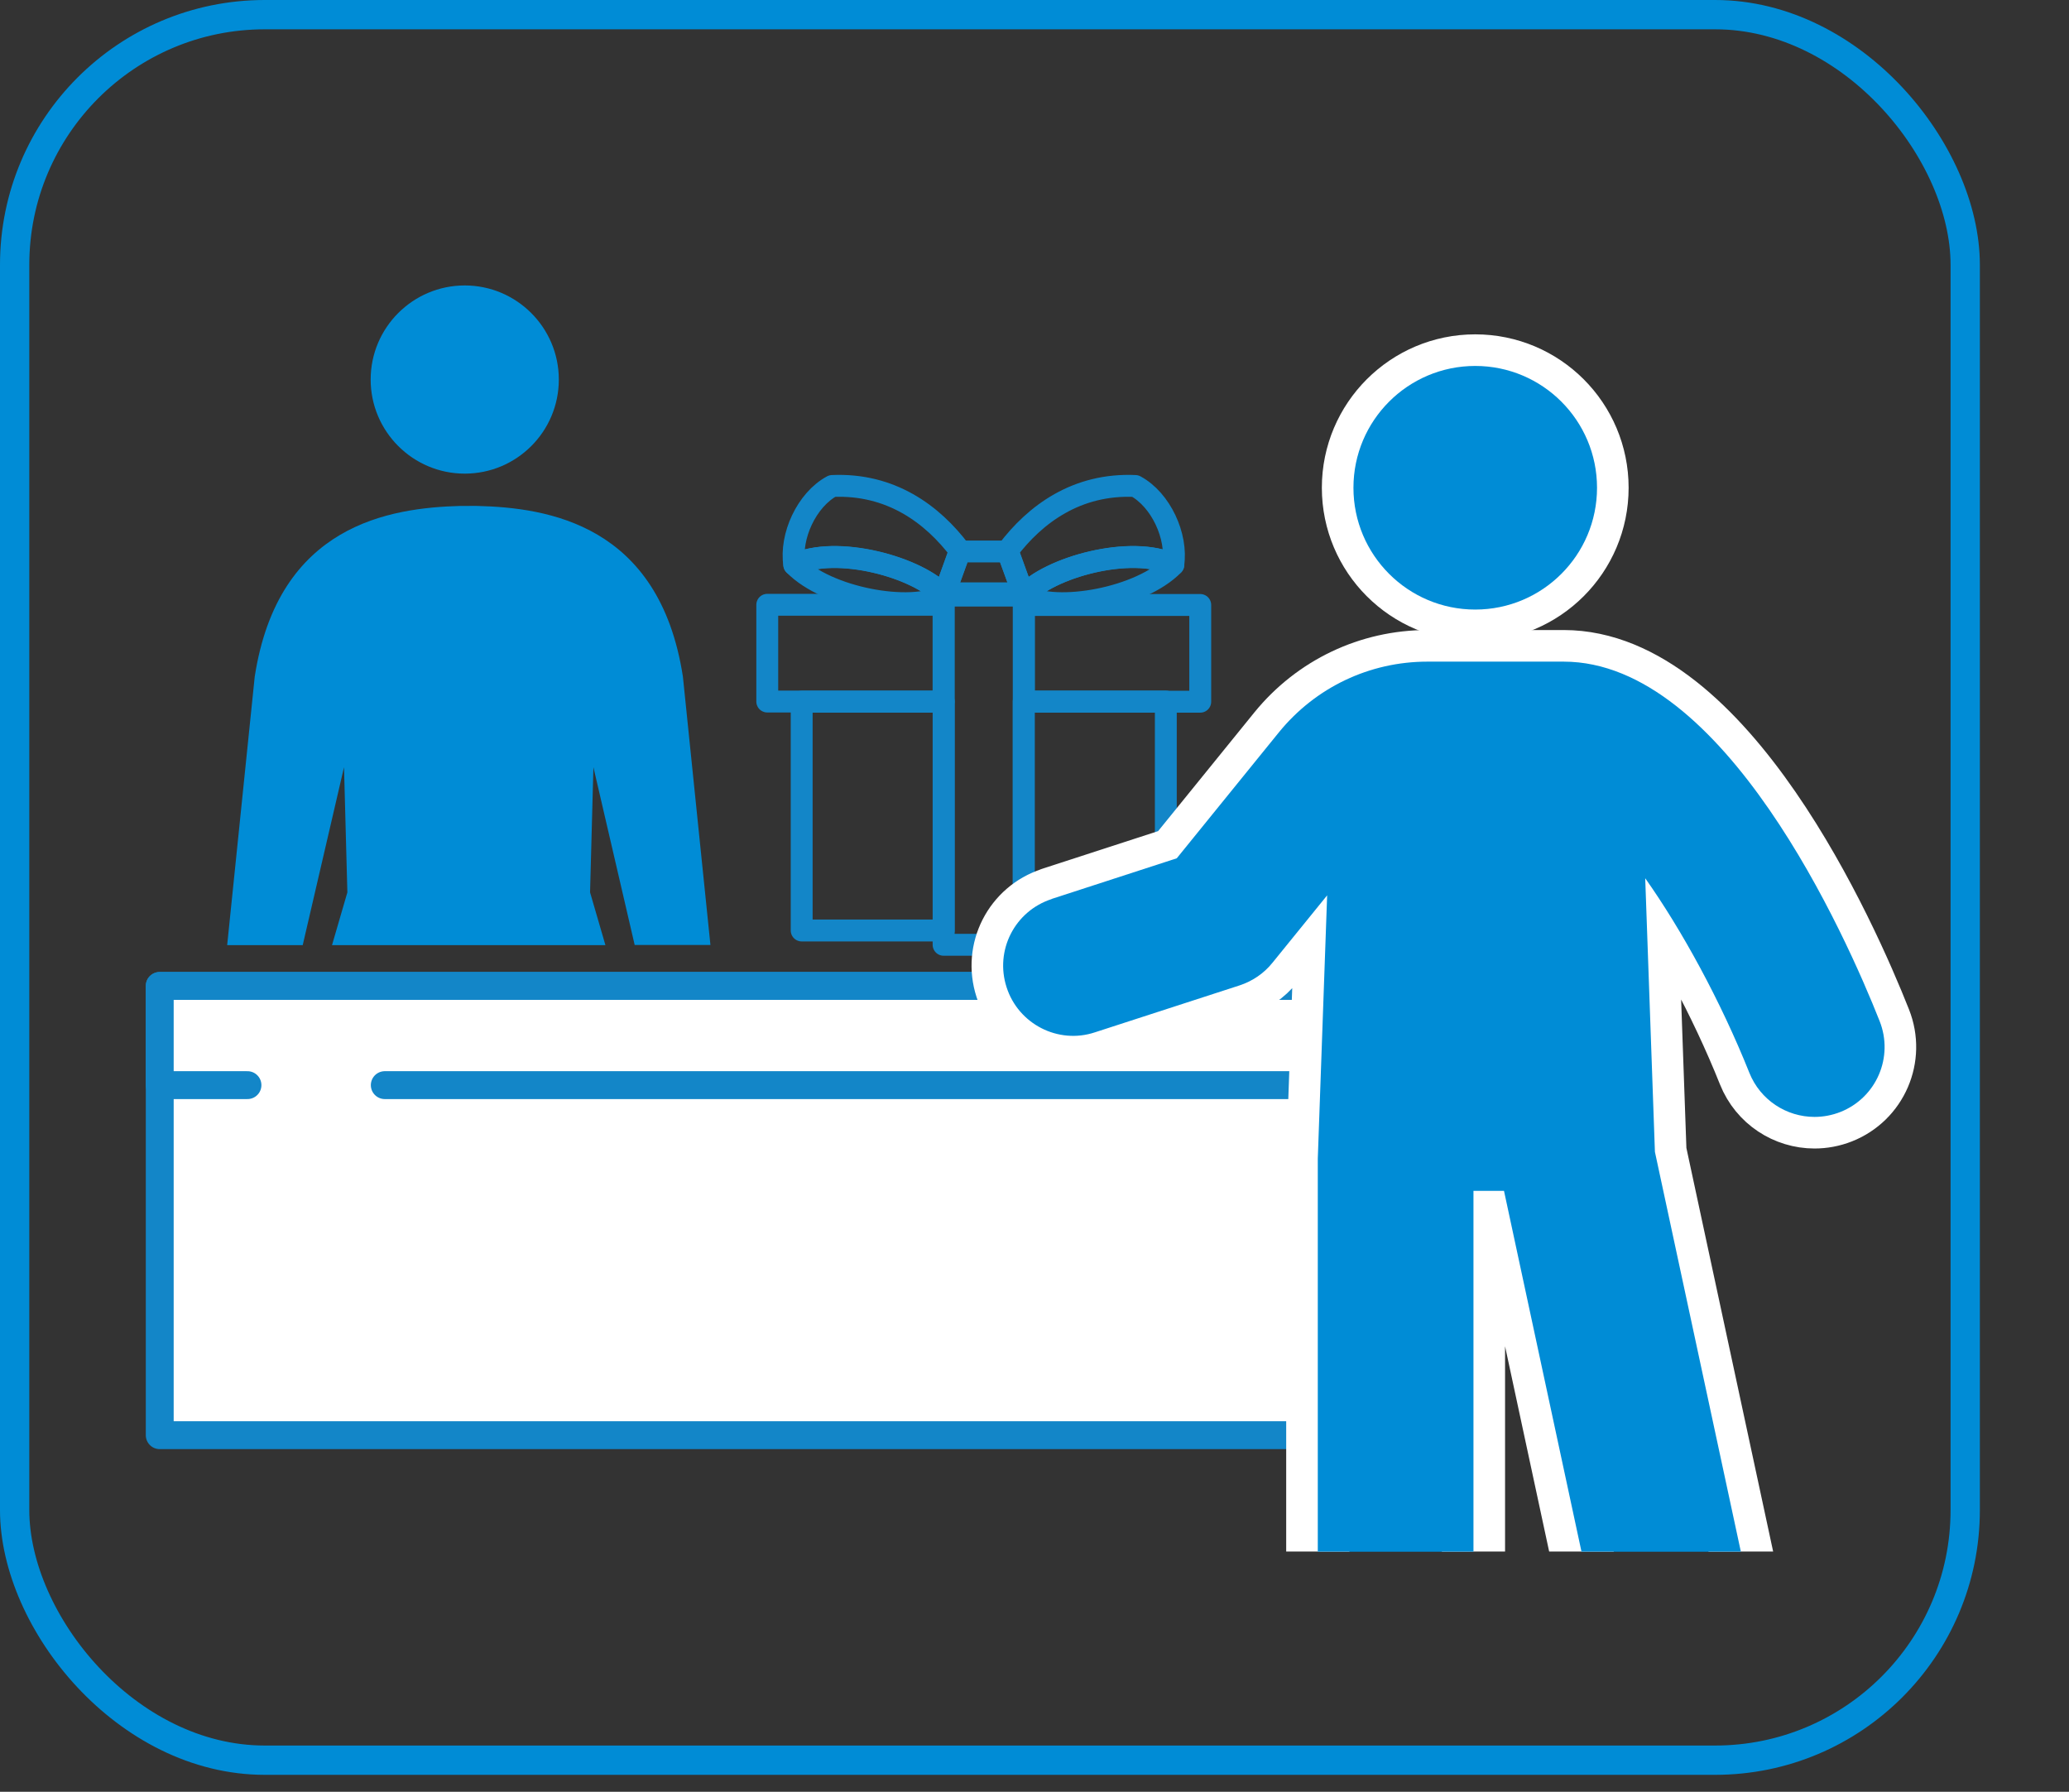
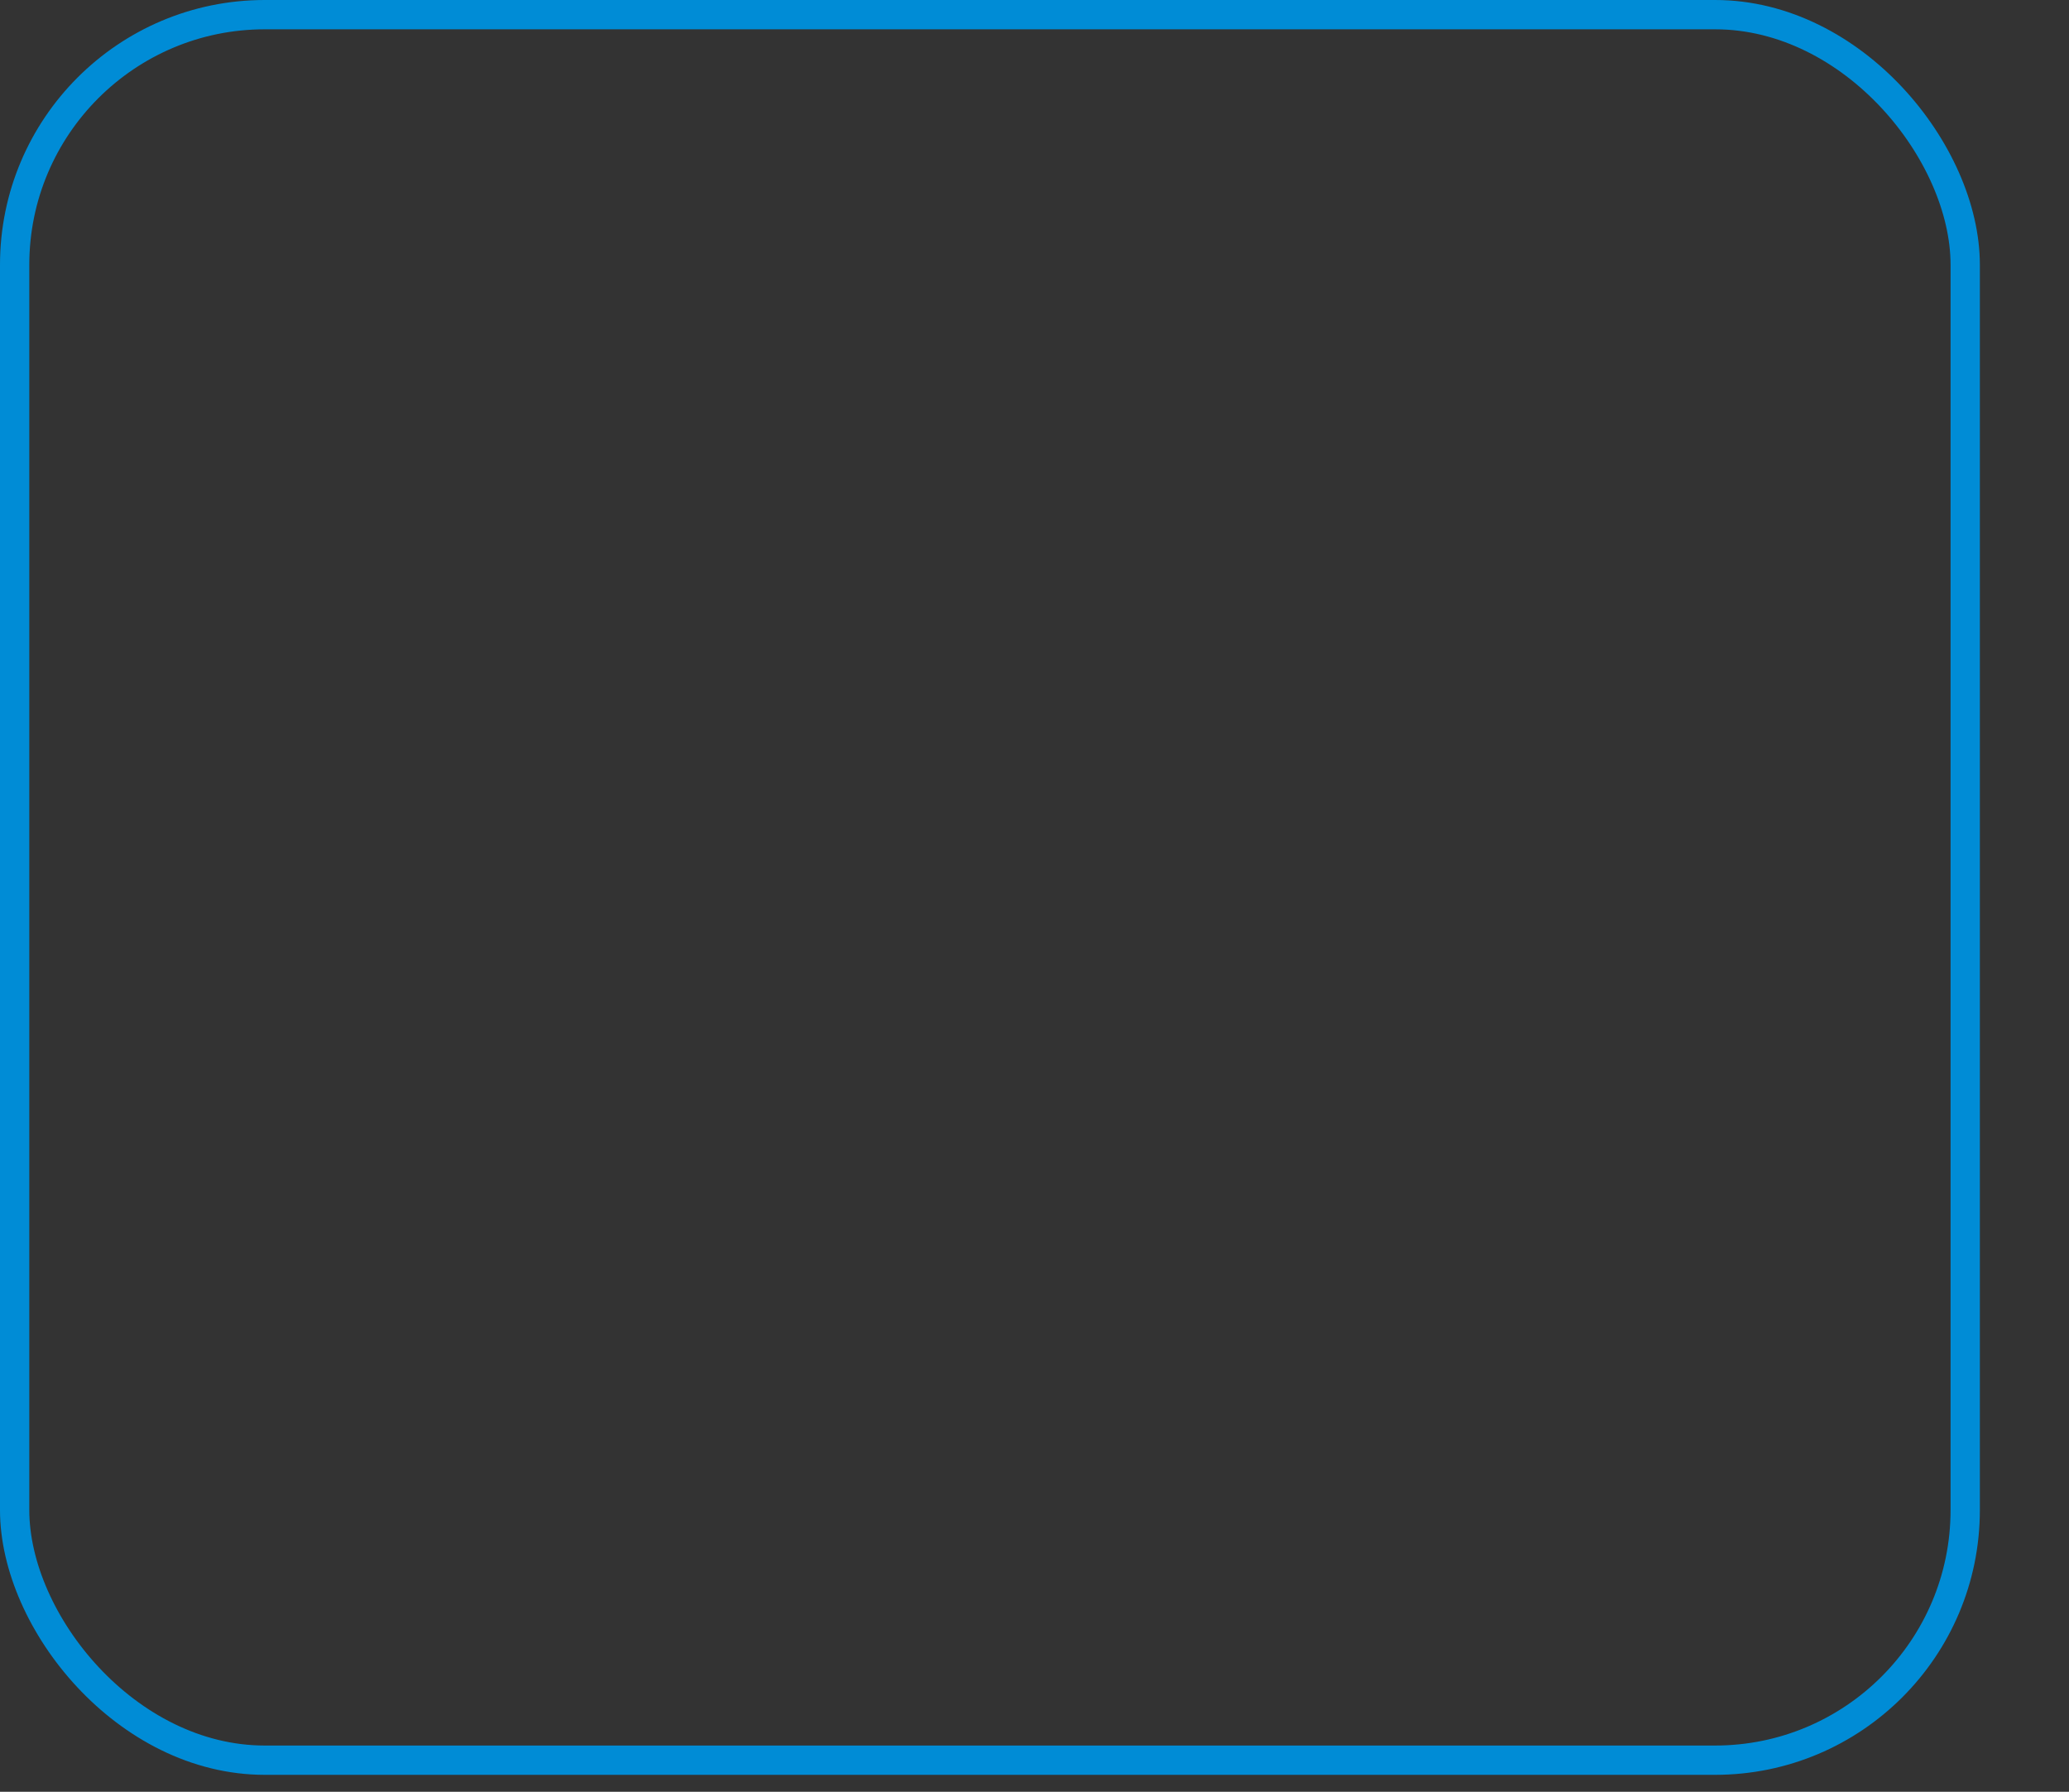
<svg xmlns="http://www.w3.org/2000/svg" id="_レイヤー_2" viewBox="0 0 117.22 101.5">
  <rect x="0" y="0" width="117.22" height="101.5" fill="#333333" stroke="none" />
  <defs>
    <style>.cls-1{stroke-width:1.24px;}.cls-1,.cls-2,.cls-3{fill:none;}.cls-1,.cls-3,.cls-4,.cls-5{stroke-linecap:round;stroke-linejoin:round;}.cls-1,.cls-5{stroke:#1386c8;}.cls-6,.cls-4{fill:#008cd6;}.cls-3{stroke:#008cd6;stroke-width:1.66px;}.cls-4{stroke:#fff;stroke-width:3.58px;}.cls-5{fill:#fff;stroke-width:1.58px;}.cls-7{clip-path:url(#clippath);}</style>
    <clipPath id="clippath">
-       <rect class="cls-2" x="2.25" y="7.98" width="114.97" height="79.91" />
-     </clipPath>
+       </clipPath>
  </defs>
  <g id="text">
    <rect class="cls-3" x=".83" y=".83" width="110.51" height="98.88" rx="14.17" ry="14.17" />
  </g>
  <g id="character">
    <g class="cls-7">
      <rect class="cls-5" x="9.05" y="55.85" width="74.95" height="25.45" />
      <polyline class="cls-5" points="14.02 61.47 9.05 61.47 9.05 55.85 84 55.85 84 61.47 21.8 61.47" />
      <path class="cls-6" d="M31.66,21.5c0,2.95-2.39,5.33-5.33,5.33s-5.33-2.39-5.33-5.33,2.39-5.33,5.33-5.33,5.33,2.39,5.33,5.33Z" />
      <path class="cls-6" d="M35.97,53.53h4.28l-1.56-15.2c-1.33-8.64-7.68-9.57-11.64-9.67h0c-.16-.01-.32,0-.49,0-.17,0-.33,0-.49,0h0c-3.96.11-10.31,1.04-11.64,9.68l-1.56,15.2h4.28l2.34-10.08.19,7.09-.87,2.99h15.49l-.87-2.99.19-7.09,2.34,10.08Z" />
      <rect class="cls-1" x="45.42" y="39.75" width="8.05" height="12.96" />
      <rect class="cls-1" x="43.47" y="34.26" width="9.99" height="5.48" />
      <rect class="cls-1" x="58.01" y="39.75" width="8.05" height="12.96" transform="translate(124.06 92.45) rotate(180)" />
      <rect class="cls-1" x="58.01" y="34.26" width="9.99" height="5.48" transform="translate(126.01 74.01) rotate(180)" />
      <rect class="cls-1" x="53.46" y="33.61" width="4.54" height="19.91" />
      <path class="cls-1" d="M54.38,31.2l-.91,2.54c-1.42-1.6-6.1-2.89-8.47-1.75-.25-1.61.7-3.68,2.15-4.46,3.31-.15,5.67,1.59,7.24,3.67Z" />
      <path class="cls-1" d="M53.47,33.74c-1.88,1.02-6.63.14-8.47-1.75,2.37-1.15,7.05.14,8.47,1.75Z" />
      <polygon class="cls-1" points="57.09 31.24 55.74 31.24 54.38 31.24 53.47 33.74 55.74 33.74 58.01 33.74 57.09 31.24" />
      <path class="cls-1" d="M57.09,31.2l.91,2.54c1.42-1.6,6.1-2.89,8.47-1.75.25-1.61-.7-3.68-2.15-4.46-3.31-.15-5.67,1.59-7.24,3.67Z" />
      <path class="cls-1" d="M58.01,33.74c1.88,1.02,6.63.14,8.47-1.75-2.37-1.15-7.05.14-8.47,1.75Z" />
      <path class="cls-4" d="M83.58,34.53c-3.81,0-6.9-3.09-6.9-6.9s3.09-6.9,6.9-6.9,6.9,3.09,6.9,6.9c0,3.81-3.09,6.9-6.9,6.9Z" />
      <path class="cls-4" d="M59.59,50.92l7.08-2.3,5.79-7.14c2.07-2.54,5.13-4,8.41-4h7.72c9.1,0,16.01,15.58,17.9,20.36.81,2.04-.18,4.34-2.22,5.15-.48.19-.98.28-1.47.28-1.58,0-3.07-.95-3.69-2.5-1.63-4.08-3.84-8.11-5.9-11.02l.55,15.5,6.26,29.12c.51,2.38-1,4.73-3.39,5.24-.31.07-.62.1-.93.1-2.03,0-3.86-1.41-4.31-3.48l-6.18-28.77h-1.73s0,27.84,0,27.84c0,2.44-1.97,4.41-4.41,4.41-2.44,0-4.41-1.97-4.41-4.41v-29.66s.53-14.92.53-14.92l-3.1,3.82c-.48.6-1.13,1.04-1.86,1.28l-8.2,2.66c-2.08.69-4.33-.47-5-2.55-.68-2.09.46-4.32,2.55-5Z" />
      <path class="cls-6" d="M83.58,34.53c-3.81,0-6.9-3.09-6.9-6.9s3.09-6.9,6.9-6.9,6.9,3.09,6.9,6.9c0,3.81-3.09,6.9-6.9,6.9Z" />
      <path class="cls-6" d="M59.59,50.92l7.08-2.3,5.79-7.14c2.07-2.54,5.13-4,8.41-4h7.72c9.1,0,16.01,15.58,17.9,20.36.81,2.04-.18,4.34-2.22,5.15-.48.19-.98.28-1.47.28-1.58,0-3.07-.95-3.69-2.5-1.63-4.08-3.84-8.11-5.9-11.02l.55,15.5,6.26,29.12c.51,2.38-1,4.73-3.39,5.24-.31.07-.62.1-.93.1-2.03,0-3.86-1.41-4.31-3.48l-6.18-28.77h-1.73s0,27.84,0,27.84c0,2.44-1.97,4.41-4.41,4.41-2.44,0-4.41-1.97-4.41-4.41v-29.66s.53-14.92.53-14.92l-3.1,3.82c-.48.6-1.13,1.04-1.86,1.28l-8.2,2.66c-2.08.69-4.33-.47-5-2.55-.68-2.09.46-4.32,2.55-5Z" />
    </g>
  </g>
</svg>